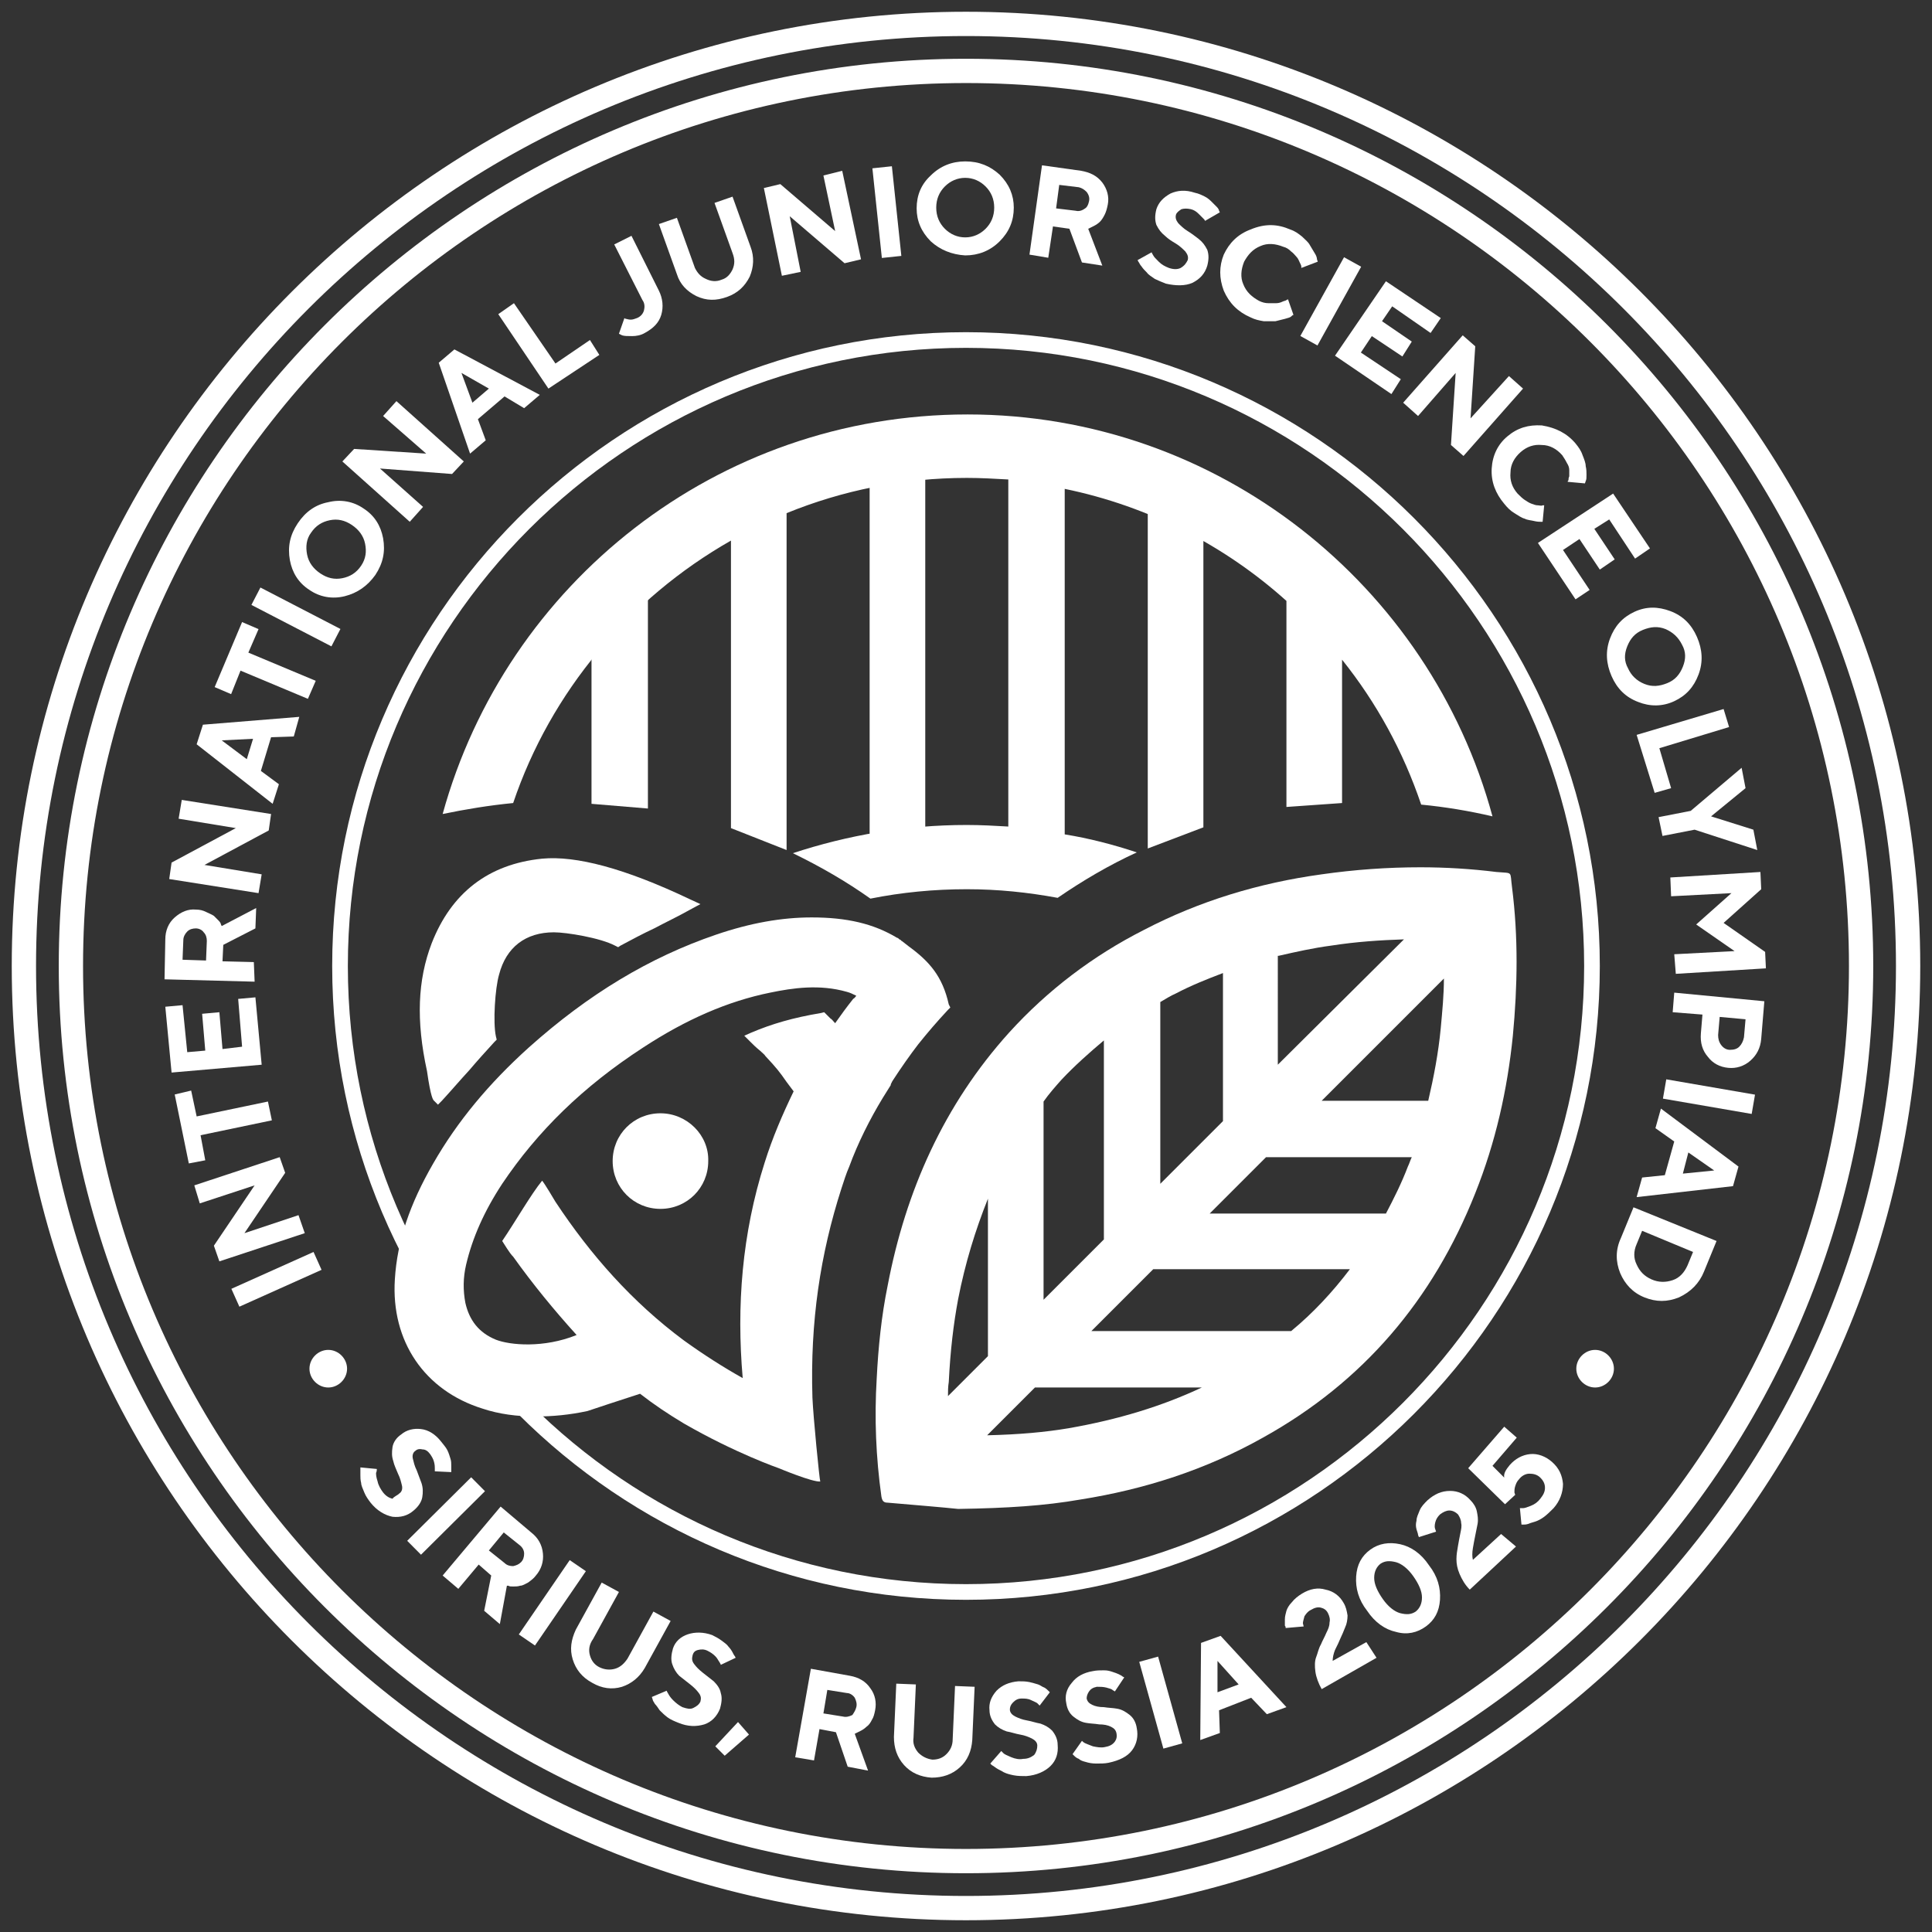
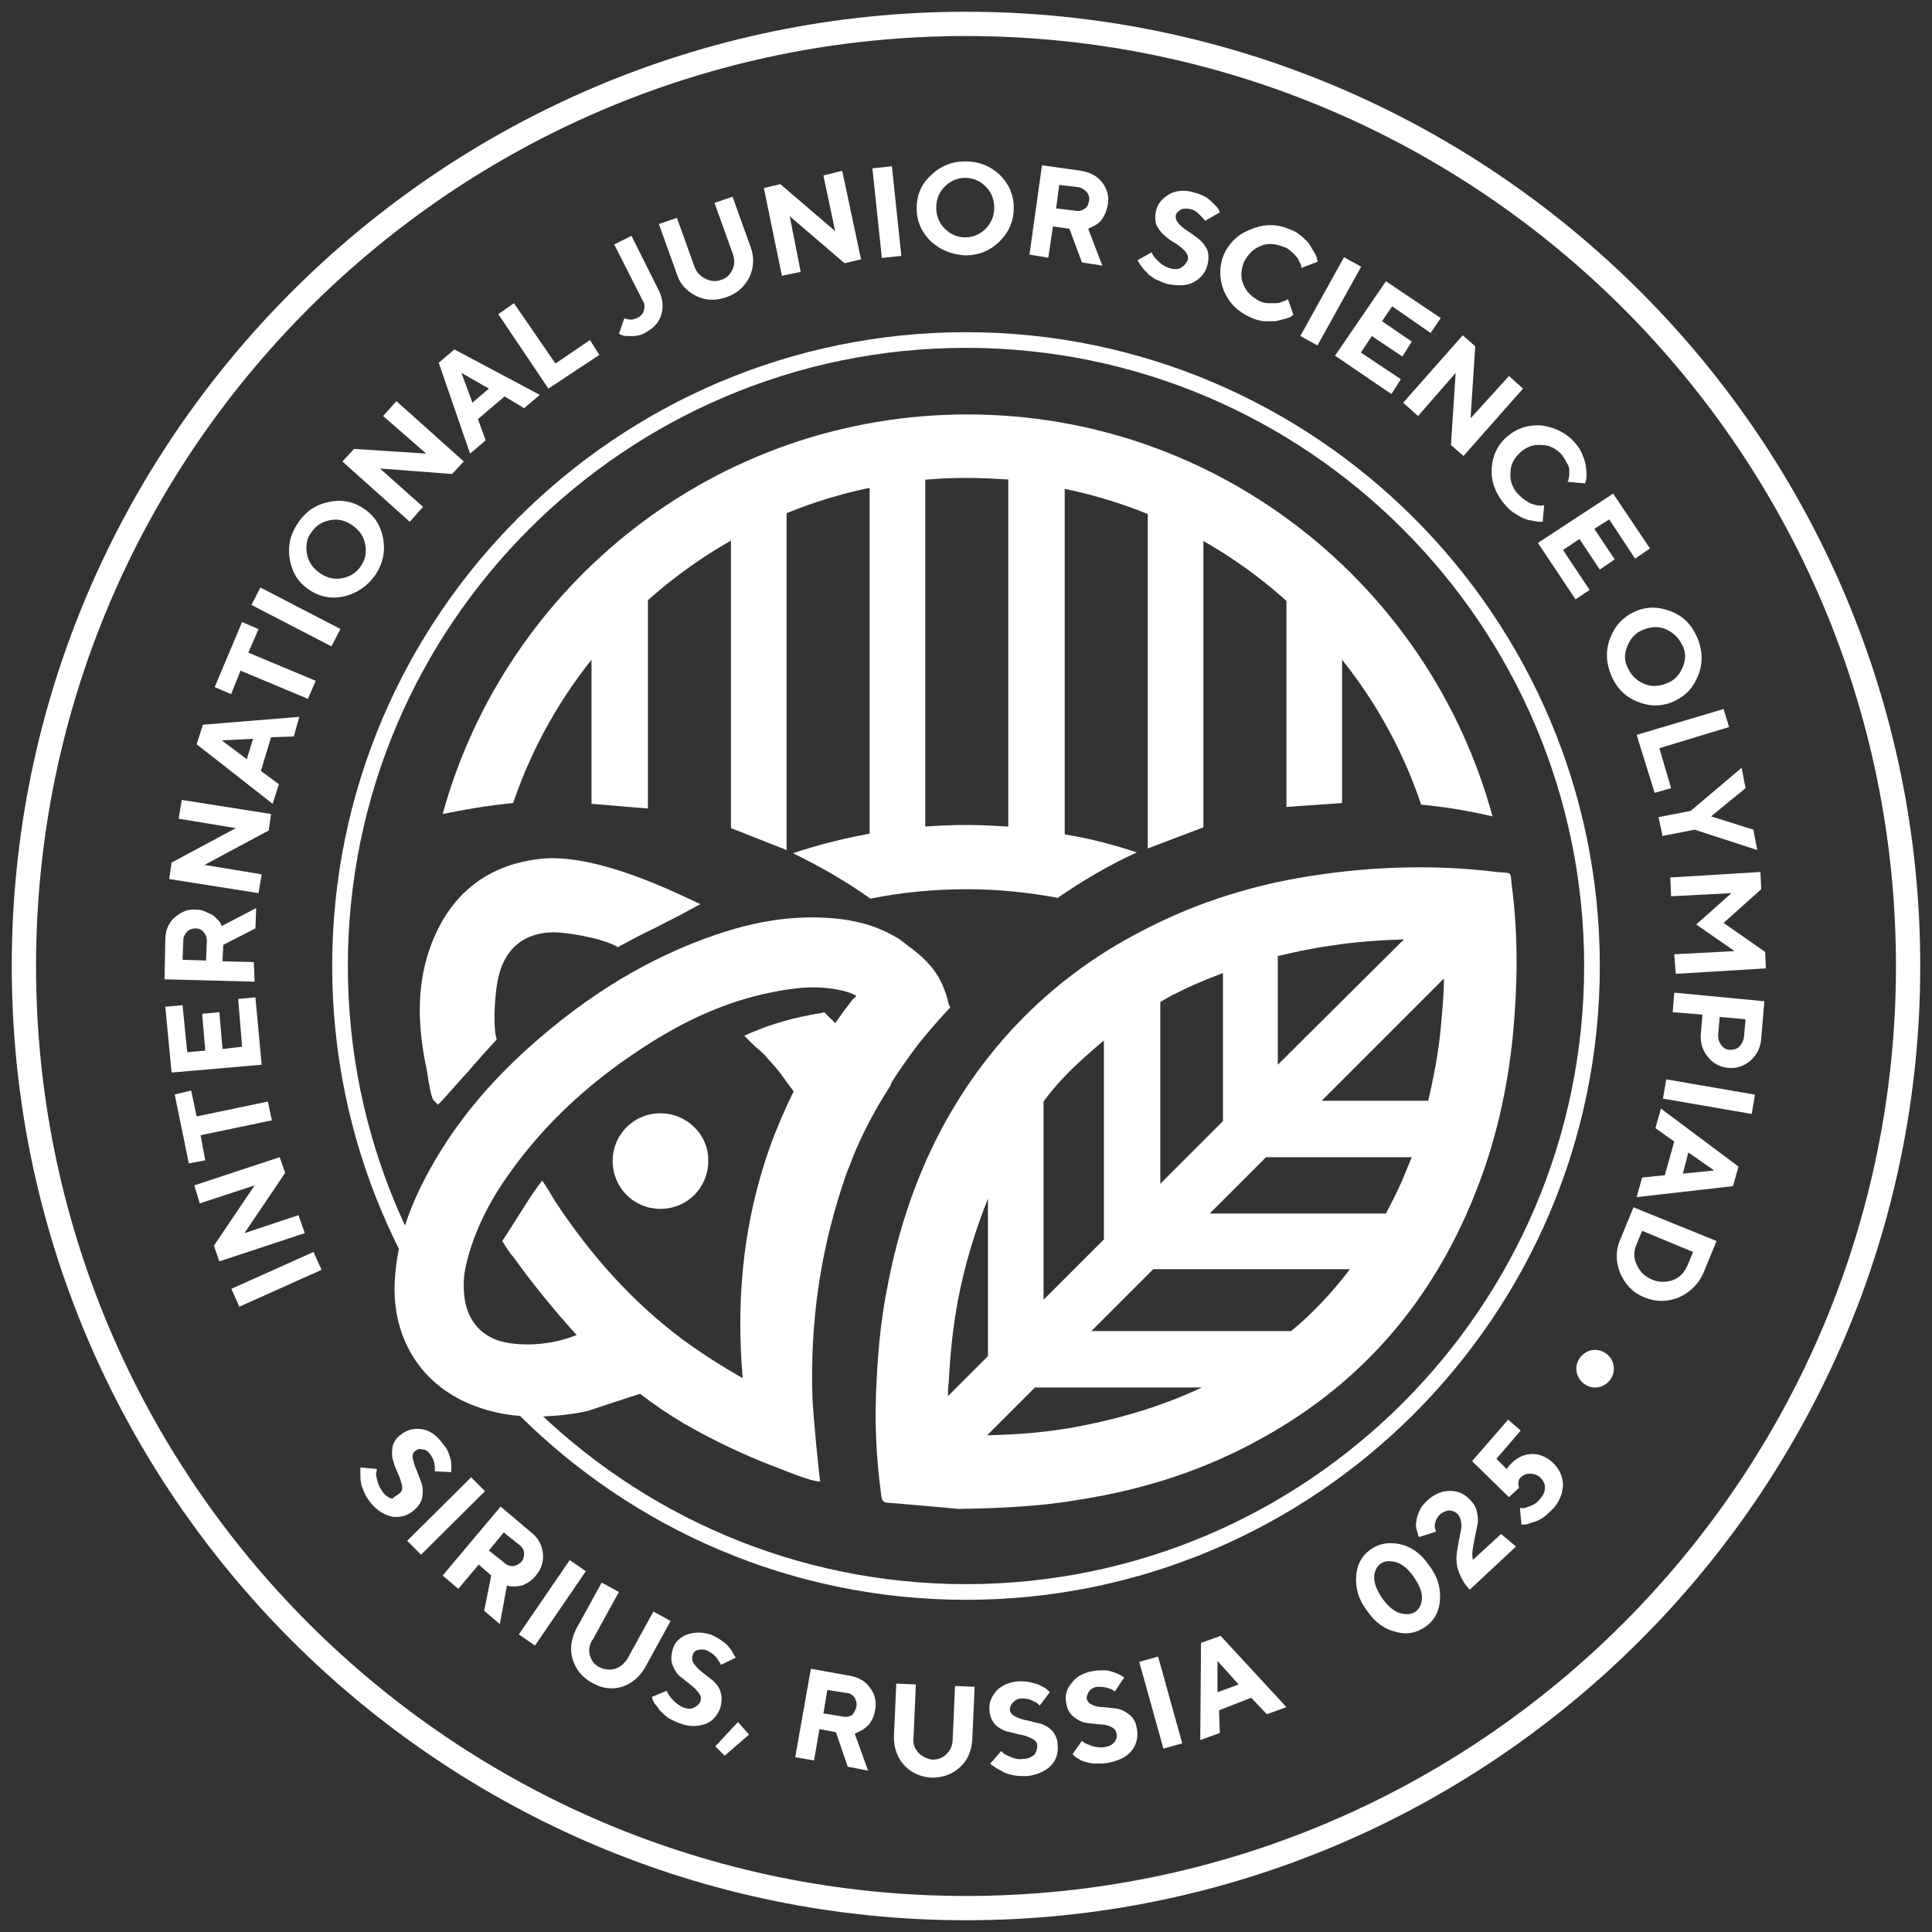
<svg xmlns="http://www.w3.org/2000/svg" version="1.1" id="Слой_1" x="0px" y="0px" viewBox="0 0 246.6 246.6" style="enable-background:new 0 0 246.6 246.6;" xml:space="preserve">
  <rect x="0" y="0" width="246.6" height="246.6" fill="#333333" stroke="none" />
  <style type="text/css"> .st0{fill:#C2C1BF;} .st1{fill:#618DC9;} .st2{clip-path:url(#SVGID_2_);fill:#1D3E84;} .st3{clip-path:url(#SVGID_2_);fill:#E42618;} .st4{clip-path:url(#SVGID_2_);fill:#DDDDDB;} .st5{clip-path:url(#SVGID_2_);} .st6{clip-path:url(#SVGID_2_);fill:#618DC9;} .st7{clip-path:url(#SVGID_2_);fill:#153C88;} .st8{clip-path:url(#SVGID_2_);fill:#E42313;} .st9{clip-path:url(#SVGID_2_);fill:#FFFFFF;} .st10{clip-path:url(#SVGID_2_);fill:none;stroke:#C2C1BF;stroke-miterlimit:10;} .st11{fill:#1D3E84;} .st12{fill:#E42618;} .st13{fill:#DDDDDB;} .st14{fill:#FFFFFF;} .st15{fill:#153C88;} .st16{fill:#E42313;} .st17{fill:none;stroke:#C2C1BF;stroke-miterlimit:10;} .st18{fill:none;} </style>
  <g>
    <rect x="111" y="59.7" class="st14" width="7.1" height="50.8" />
    <polygon class="st14" points="153.6,105.6 146.5,108.3 146.5,63.7 153.6,63.7 " />
    <polygon class="st14" points="82.7,103.2 75.5,102.6 75.5,75.7 82.7,75.7 " />
    <path class="st14" d="M193,113.3c-0.3-2.2,0.2-1.8-2-2c-3.2-0.4-6.5-0.6-9.7-0.6c-4.2,0-8.4,0.3-12.6,0.9c-8,1.1-15.6,3.4-22.7,7.1 c-6.5,3.3-12.3,7.7-17.2,13.1c-8.3,9.2-13.2,20.2-15.5,32.3c-0.8,3.9-1.2,7.9-1.4,11.9c-0.3,5-0.1,10,0.6,15 c0.1,0.6,0.3,0.8,0.8,0.8c3.5,0.3,7.1,0.6,9,0.8c6.3-0.1,11-0.4,15.6-1.2c8.2-1.3,16-3.8,23.3-7.9c12.8-7.1,21.7-17.6,27.1-31.2 c2.6-6.5,4.1-13.2,4.8-20.1C193.7,125.9,193.8,119.6,193,113.3 M163.2,122c2.2-0.5,4.4-1,6.7-1.3c3.2-0.5,6.3-0.7,9.3-0.8l-16.1,16 V122z M148.1,127.9c0.7-0.4,1.3-0.8,2-1.1c1.9-1,3.9-1.8,6-2.6v18.9l-8,8V127.9z M140.9,132.8v25.4l-7.7,7.7v-25.3 c0.7-1,1.5-1.9,2.3-2.8C137.2,136,139,134.4,140.9,132.8 M121,178.2c0-0.6,0-1.2,0.1-1.8c0.2-4,0.6-7.4,1.2-10.6 c0.9-4.6,2.2-8.8,3.8-12.8v20.1L121,178.2z M136.4,182.3c-3,0.5-6.2,0.8-10.4,0.9l6.1-6.1h21.3 C148.3,179.5,142.7,181.2,136.4,182.3 M164.8,169.9h-25.5l7.9-7.9h25.1C170.1,164.9,167.6,167.6,164.8,169.9 M179.7,148.9 c-0.8,2.1-1.8,4.1-2.8,6h-22.5l7.2-7.2h18.6C180,148.1,179.9,148.5,179.7,148.9 M183.9,131.2c-0.3,3.2-0.9,6.3-1.6,9.3h-13.6 l15.6-15.6C184.3,127,184.1,129,183.9,131.2" />
    <path class="st14" d="M190.5,104.2c-8-29.5-35-51.3-67-51.3c-32,0-58.9,21.6-67,51c2.9-0.6,5.9-1.1,9-1.4 C70.3,88.3,80.3,76.4,93.3,69v36.7l7.1,2.8v-43c7.1-2.9,14.9-4.5,23-4.5c1.8,0,3.5,0.1,5.3,0.2v44.3c-1.7-0.1-3.5-0.2-5.3-0.2 c-7.8,0-15.2,1.3-22.2,3.6c3.5,1.7,6.8,3.6,9.9,5.8c4-0.8,8.1-1.2,12.3-1.2c4,0,7.8,0.4,11.6,1.1c3.2-2.2,6.6-4.2,10.1-5.8 c-3-1-6.1-1.8-9.2-2.3V62.4c10.7,2.2,20.4,7.2,28.3,14.3V103l7.1-0.5V84.2c4.4,5.5,7.8,11.7,10.1,18.5 C184.5,103,187.5,103.5,190.5,104.2" />
    <path class="st14" d="M121.1,128.2c-0.8-3.6-2.5-5.5-5.1-7.4l0,0l-0.9-0.7c0,0-0.1,0-0.1-0.1l-0.2-0.1l0,0 c-0.1-0.1-0.2-0.2-0.3-0.2c-3-1.8-6.4-2.6-10.9-2.6c-3.8,0-7.8,0.7-12.2,2.2c-8.5,2.9-16.3,7.6-23.9,14.4 c-5.1,4.6-9.1,9.4-12.2,14.8c-3,5.2-4.6,9.9-4.9,14.8c-0.5,7.9,3.8,14.2,11.2,16.5c2.1,0.7,4.4,1,6.8,1c2.1,0,4.3-0.2,6.6-0.7 c0.3-0.1,4.8-1.6,6.7-2.2c1.8,1.4,3.6,2.6,5.6,3.8c6.6,3.8,12.1,5.7,12.1,5.7c0,0,4.3,1.8,5.3,1.7c-0.1-0.2-0.9-8.3-1-10.7 c-0.3-9.7,1-18.3,3.7-26.7c0.3-0.9,0.6-1.9,1-2.8c1.1-3,2.6-6,4.3-8.8c0.3-0.5,0.7-1.1,1-1.6c0,0,0,0,0-0.1l0.2-0.4 c1.1-1.7,2.3-3.4,3.3-4.7c1.2-1.5,2.4-2.9,3.8-4.4l0.3-0.3L121.1,128.2z M87.3,171.1c-6.6-4.9-11.9-10.9-16.4-17.7 c-0.3-0.5-1.3-2.2-1.7-2.7c-1.4,1.7-3.4,5.2-5.1,7.7c1,1.6,1.2,1.8,1.4,2c2.5,3.5,5.2,6.8,8.1,10c-4.2,1.7-8.5,1.3-10.3,0.6 c-2.2-0.9-3.4-2.5-3.9-4.7c-0.3-1.6-0.3-3.2,0.1-4.9c0.8-3.4,2.3-6.8,4.6-10.3c4.5-6.7,10.3-12.4,18-17.4c5.5-3.6,10.8-5.9,16.2-7 c2.9-0.6,6.3-1.1,9.8-0.1c0.4,0.1,0.8,0.3,1.2,0.5c-0.1,0.1-0.2,0.3-0.4,0.4c-0.8,1-1.6,2.1-2.3,3.1c-0.3-0.3-0.4-0.5-0.6-0.6 c-0.1-0.1-0.2-0.2-0.5-0.5l-0.3-0.3l-0.4,0.1c-3.6,0.6-6.3,1.4-8.9,2.5l-0.9,0.4l0.7,0.7c0.4,0.4,0.8,0.8,1.3,1.2 c0.3,0.3,0.6,0.5,0.7,0.7c1.4,1.5,1.8,2,2.7,3.3l0.9,1.2c-1.4,2.9-2.7,5.9-3.7,9.1c-2.9,9.1-3.6,18.3-2.8,27.5 C92.3,174.5,89.8,172.9,87.3,171.1" />
    <path class="st14" d="M55.4,140.5l0.5,0.5l0.5-0.5c1.2-1.3,2.3-2.6,3.5-3.9c1.1-1.3,2.2-2.5,3.2-3.6l0.3-0.3l-0.1-0.4 c-0.4-1.8-0.1-6.2,0.4-7.9c0.9-3.5,3.4-5.4,7-5.4c1.6,0,5.9,0.7,7.8,1.7l0.4,0.2l0.3-0.2c1.5-0.8,2.8-1.5,4.3-2.2 c1.5-0.8,3-1.5,4.6-2.4l1.3-0.7l-1.3-0.6c-8.4-4-14.6-5.6-18.9-5.2c-6.9,0.7-11.6,4.4-14.1,10.8c-1.8,4.7-2,9.9-0.6,16.3 C55,140.2,55.3,140.4,55.4,140.5" />
    <path class="st14" d="M84.3,142.1c-3.4,0-6.1,2.7-6.1,6.1c0,3.4,2.7,6.1,6.1,6.1c3.4,0,6.1-2.7,6.1-6.1 C90.5,144.9,87.7,142.1,84.3,142.1" />
    <path class="st14" d="M123.3,204.2c-44.6,0-80.9-36.3-80.9-80.9s36.3-80.9,80.9-80.9s80.9,36.3,80.9,80.9S167.9,204.2,123.3,204.2 M123.3,44.4c-43.5,0-78.9,35.4-78.9,78.9s35.4,78.9,78.9,78.9c43.5,0,78.9-35.4,78.9-78.9S166.8,44.4,123.3,44.4" />
-     <path class="st14" d="M123.3,239.1c-63.8,0-115.8-51.9-115.8-115.8C7.5,59.5,59.5,7.5,123.3,7.5c63.8,0,115.8,51.9,115.8,115.8 C239.1,187.1,187.1,239.1,123.3,239.1 M123.3,10.6c-62.2,0-112.7,50.6-112.7,112.7c0,62.2,50.6,112.7,112.7,112.7 c62.2,0,112.7-50.6,112.7-112.7C236,61.1,185.5,10.6,123.3,10.6" />
    <path class="st14" d="M123.3,245.1c-67.1,0-121.8-54.6-121.8-121.8C1.5,56.2,56.2,1.5,123.3,1.5c67.1,0,121.8,54.6,121.8,121.8 C245.1,190.4,190.4,245.1,123.3,245.1 M123.3,4.6C57.8,4.6,4.6,57.8,4.6,123.3C4.6,188.8,57.8,242,123.3,242 c65.5,0,118.7-53.3,118.7-118.7C242,57.8,188.8,4.6,123.3,4.6" />
    <rect x="29.6" y="162.1" transform="matrix(0.912 -0.409 0.409 0.912 -63.762 28.776)" class="st14" width="11.5" height="2.5" />
    <polygon class="st14" points="25.5,153.6 24.8,151.3 35.7,147.7 36.4,149.7 31.2,157.4 38.1,155.1 38.9,157.4 28,161 27.3,159 32.5,151.3 " />
    <polygon class="st14" points="24.1,148.5 22.3,139.7 24.4,139.2 25.1,142.5 34.2,140.6 34.7,143 25.6,144.9 26.2,148.1 " />
    <polygon class="st14" points="30.9,133.6 30.4,127.5 32.6,127.3 33.4,135.9 21.9,136.9 21.1,128.5 23.3,128.3 23.9,134.3 26.2,134.1 25.8,129.4 28,129.2 28.4,133.9 " />
    <path class="st14" d="M32.5,125.3L21,125l0.1-5.1c0-1.1,0.4-2.1,1.2-2.8c0.8-0.7,1.7-1.1,2.7-1c0.5,0,0.9,0.1,1.3,0.3 c0.4,0.2,0.7,0.3,1,0.5c0.2,0.2,0.4,0.4,0.6,0.6c0.2,0.2,0.3,0.4,0.3,0.5l0.1,0.2l4.4-2.3l-0.1,2.6l-4.1,2.1l-0.1,2.1l4,0.1 L32.5,125.3z M25,118.5c-0.4,0-0.8,0.1-1.1,0.4c-0.3,0.3-0.5,0.7-0.5,1.1l-0.1,2.5l3,0.1l0.1-2.5c0-0.4-0.1-0.8-0.4-1.1 C25.8,118.7,25.4,118.5,25,118.5" />
    <polygon class="st14" points="22.8,104.5 23.2,102.1 34.6,103.9 34.3,106 26.1,110.4 33.4,111.6 33,114 21.6,112.2 21.9,110.1 30.1,105.7 " />
    <path class="st14" d="M34.6,94.1l-1.3,4.3l2.3,1.7l-0.8,2.5L25.1,95l0.8-2.5l12.3-1L37.5,94L34.6,94.1z M32.3,94.3l-4,0.2l3.2,2.4 L32.3,94.3z" />
    <polygon class="st14" points="27.4,87.7 30.9,79.4 33,80.3 31.7,83.3 40.3,86.9 39.3,89.2 30.7,85.6 29.5,88.6 " />
    <rect x="32" y="77.5" transform="matrix(0.888 0.46 -0.46 0.888 40.474 -8.549)" class="st14" width="11.5" height="2.5" />
    <path class="st14" d="M44,76.1c-1.6,0.4-3.2,0.1-4.5-0.8c-1.4-0.9-2.2-2.2-2.5-3.8c-0.3-1.7,0-3.2,1-4.7c1-1.5,2.3-2.4,3.9-2.7 c1.6-0.4,3.2-0.1,4.5,0.8c1.4,0.9,2.2,2.2,2.5,3.8c0.3,1.7,0,3.2-1,4.7C46.9,74.8,45.6,75.7,44,76.1 M39.2,70.8 c0.2,1,0.8,1.8,1.7,2.4c0.9,0.6,1.8,0.8,2.8,0.6c1-0.2,1.8-0.7,2.4-1.6c0.6-0.9,0.7-1.8,0.5-2.8c-0.2-1-0.8-1.8-1.7-2.4 c-0.9-0.6-1.8-0.8-2.8-0.6c-1,0.2-1.8,0.7-2.4,1.6C39.1,68.8,39,69.8,39.2,70.8" />
    <polygon class="st14" points="48.9,53.1 50.6,51.2 59.2,58.9 57.7,60.5 48.5,59.8 54,64.7 52.3,66.6 43.7,58.9 45.2,57.3 54.4,57.9 " />
    <path class="st14" d="M64.4,50.6L61,53.5l1,2.7l-2,1.7L56,46.3l2-1.7l10.9,5.8l-2,1.7L64.4,50.6z M62.4,49.6l-3.5-2l1.4,3.8 L62.4,49.6z" />
    <polygon class="st14" points="76.5,45.3 70,49.6 63.6,40.1 65.6,38.7 70.9,46.4 75.3,43.4 " />
    <path class="st14" d="M78.4,31.2l2.2-1.1l3.5,7c0.5,1,0.6,2.1,0.3,3.1c-0.3,1-1,1.7-2.1,2.3c-0.5,0.3-1.1,0.4-1.6,0.4 c-0.6,0-1,0-1.3-0.1l-0.4-0.2l0.7-2c0,0,0.1,0.1,0.2,0.1c0.1,0,0.3,0.1,0.6,0.1c0.3,0,0.5-0.1,0.8-0.2c0.5-0.2,0.8-0.6,0.9-1 c0.1-0.4,0.1-0.9-0.2-1.3L78.4,31.2z" />
    <path class="st14" d="M90.1,35.6c0.6,0.3,1.3,0.4,2,0.1c0.7-0.2,1.1-0.7,1.4-1.3c0.3-0.7,0.3-1.3,0-2.1l-2.3-6.4l2.3-0.8l2.3,6.4 c0.5,1.3,0.4,2.6-0.1,3.8c-0.6,1.2-1.5,2.1-2.9,2.6c-1.4,0.5-2.6,0.5-3.9-0.1c-1.2-0.6-2.1-1.5-2.5-2.8l-2.3-6.4l2.3-0.8l2.3,6.4 C89,34.8,89.4,35.3,90.1,35.6" />
    <polygon class="st14" points="105.1,22.4 107.5,21.8 109.9,33.1 107.8,33.6 100.8,27.6 102.2,34.7 99.8,35.2 97.5,24 99.6,23.5 106.6,29.5 " />
    <rect x="107.4" y="25.8" transform="matrix(0.105 0.995 -0.995 0.105 128.234 -88.351)" class="st14" width="11.5" height="2.5" />
    <path class="st14" d="M118.8,30.8c-1.2-1.2-1.8-2.6-1.8-4.2c0-1.7,0.6-3.1,1.8-4.2c1.2-1.2,2.7-1.8,4.4-1.8c1.8,0,3.2,0.6,4.4,1.7 c1.2,1.2,1.8,2.6,1.8,4.2c0,1.7-0.6,3.1-1.8,4.3c-1.2,1.2-2.7,1.8-4.4,1.8C121.5,32.5,120,31.9,118.8,30.8 M120.6,23.8 c-0.7,0.7-1.1,1.6-1.1,2.7c0,1.1,0.4,2,1.1,2.7c0.7,0.7,1.6,1.1,2.6,1.1c1,0,1.9-0.4,2.6-1.1c0.7-0.7,1.1-1.6,1.1-2.7 c0-1.1-0.4-2-1.1-2.7c-0.7-0.7-1.6-1.1-2.6-1.1C122.2,22.7,121.3,23.1,120.6,23.8" />
    <path class="st14" d="M131.4,32.5l1.6-11.4l5,0.7c1.1,0.2,2,0.6,2.7,1.5c0.6,0.8,0.9,1.8,0.7,2.8c-0.1,0.5-0.2,0.9-0.4,1.3 c-0.2,0.4-0.4,0.7-0.6,0.9c-0.2,0.2-0.5,0.4-0.7,0.5c-0.2,0.1-0.4,0.2-0.6,0.3l-0.2,0.1l1.8,4.7l-2.6-0.4l-1.6-4.3l-2.1-0.3l-0.6,4 L131.4,32.5z M139,25.7c0.1-0.4,0-0.8-0.3-1.2c-0.3-0.3-0.6-0.5-1-0.6l-2.5-0.3l-0.4,3l2.5,0.3c0.4,0.1,0.8,0,1.2-0.3 C138.7,26.5,138.9,26.2,139,25.7" />
    <path class="st14" d="M151.6,33.2c0.1-0.4,0-0.7-0.3-1.1c-0.3-0.3-0.7-0.7-1.2-1c-0.5-0.3-1-0.6-1.4-1c-0.5-0.4-0.8-0.8-1.1-1.4 c-0.2-0.6-0.2-1.2,0-2c0.3-0.9,0.9-1.5,1.8-2c0.9-0.4,1.9-0.5,3.1-0.1c0.5,0.1,0.9,0.3,1.3,0.5c0.4,0.2,0.7,0.5,0.9,0.7 c0.2,0.2,0.4,0.4,0.6,0.6c0.2,0.2,0.3,0.4,0.3,0.5l0.1,0.2l-1.9,1.1c0-0.1-0.1-0.2-0.2-0.3c-0.1-0.1-0.3-0.3-0.6-0.6 c-0.3-0.3-0.6-0.5-1-0.6c-0.5-0.1-0.8-0.1-1.2,0c-0.3,0.2-0.6,0.4-0.7,0.7c-0.1,0.4,0,0.7,0.3,1.1c0.3,0.3,0.7,0.7,1.2,1 c0.5,0.3,1,0.7,1.4,1c0.5,0.4,0.8,0.8,1.1,1.4c0.2,0.6,0.2,1.2,0,2c-0.3,1-0.9,1.7-1.9,2.2c-0.9,0.4-2.1,0.4-3.4,0.1 c-0.5-0.2-1-0.4-1.4-0.6c-0.4-0.3-0.8-0.5-1-0.8c-0.3-0.3-0.5-0.5-0.7-0.8c-0.2-0.2-0.3-0.5-0.4-0.6l-0.1-0.2l1.8-1 c0,0.1,0.1,0.2,0.2,0.4c0.1,0.2,0.3,0.4,0.7,0.8c0.4,0.4,0.8,0.6,1.3,0.8c0.6,0.2,1.1,0.2,1.5,0C151.2,33.9,151.4,33.6,151.6,33.2" />
    <path class="st14" d="M164.7,29.3c0.6,0.2,1,0.5,1.5,0.9c0.4,0.4,0.8,0.7,1,1.1c0.2,0.3,0.4,0.7,0.6,1c0.2,0.3,0.3,0.6,0.3,0.8 l0.1,0.3l-2.1,0.8c0-0.1,0-0.1,0-0.2c0-0.1-0.1-0.3-0.2-0.5c-0.1-0.2-0.2-0.5-0.4-0.7c-0.2-0.2-0.4-0.5-0.7-0.7 c-0.3-0.3-0.6-0.5-1-0.6c-1-0.4-2-0.5-2.9-0.1c-1,0.4-1.6,1.1-2.1,2c-0.4,1-0.5,2-0.1,2.9c0.4,1,1.1,1.6,2,2.1 c0.4,0.2,0.8,0.3,1.2,0.3c0.4,0,0.7,0,1,0c0.3,0,0.6-0.1,0.8-0.2c0.2-0.1,0.4-0.1,0.5-0.2l0.2-0.1l0.7,2c-0.1,0-0.2,0.1-0.3,0.2 c-0.1,0.1-0.4,0.2-0.8,0.3c-0.4,0.1-0.8,0.2-1.2,0.3c-0.4,0-0.9,0-1.5,0c-0.6-0.1-1.1-0.2-1.7-0.5c-1.6-0.7-2.7-1.8-3.4-3.4 c-0.6-1.6-0.6-3.1,0-4.6c0.7-1.5,1.8-2.6,3.4-3.2C161.5,28.5,163.1,28.6,164.7,29.3" />
    <rect x="164" y="37.2" transform="matrix(-0.485 0.874 -0.874 -0.485 285.79 -91.248)" class="st14" width="11.5" height="2.5" />
    <polygon class="st14" points="173.7,45 178.8,48.4 177.6,50.3 170.4,45.4 176.9,35.9 183.9,40.6 182.6,42.5 177.7,39.1 176.4,41 180.2,43.6 179,45.5 175.1,42.9 " />
    <polygon class="st14" points="192.6,48 194.4,49.6 186.8,58.2 185.2,56.8 185.8,47.6 181,53.1 179.1,51.4 186.7,42.8 188.3,44.2 187.7,53.4 " />
    <path class="st14" d="M201.1,56.6c0.4,0.5,0.7,0.9,0.9,1.5c0.2,0.5,0.4,1,0.4,1.4c0.1,0.4,0.1,0.8,0.1,1.1c0,0.4,0,0.6-0.1,0.8 l-0.1,0.3l-2.2-0.2c0-0.1,0-0.1,0.1-0.2c0-0.1,0-0.3,0.1-0.5c0-0.3,0-0.5,0-0.8c0-0.3-0.1-0.6-0.3-0.9c-0.2-0.4-0.4-0.7-0.6-1 c-0.7-0.8-1.6-1.3-2.6-1.3c-1-0.1-1.9,0.2-2.7,0.9c-0.8,0.7-1.3,1.6-1.3,2.6c-0.1,1,0.2,1.9,0.9,2.7c0.3,0.3,0.6,0.6,0.9,0.8 c0.3,0.2,0.6,0.4,0.9,0.5c0.3,0.1,0.5,0.2,0.8,0.2c0.2,0,0.4,0.1,0.6,0l0.2,0l-0.2,2.1c-0.1,0-0.2,0-0.3,0c-0.1,0-0.4,0-0.8-0.1 c-0.4-0.1-0.8-0.1-1.2-0.3c-0.4-0.1-0.8-0.4-1.3-0.7c-0.5-0.3-0.9-0.7-1.3-1.2c-1.1-1.3-1.7-2.8-1.6-4.5c0.1-1.7,0.8-3.1,2-4.1 c1.3-1.1,2.7-1.5,4.4-1.4C198.6,54.6,200,55.3,201.1,56.6" />
    <polygon class="st14" points="199.5,70.2 202.9,75.3 201.1,76.5 196.3,69.3 205.9,63 210.6,70 208.7,71.3 205.4,66.3 203.5,67.5 206.1,71.4 204.2,72.7 201.6,68.8 " />
    <path class="st14" d="M205.5,81.5c0.6-1.6,1.6-2.7,3.1-3.4c1.5-0.7,3-0.7,4.6-0.1c1.6,0.6,2.7,1.7,3.4,3.3c0.7,1.6,0.8,3.2,0.2,4.8 c-0.6,1.6-1.6,2.7-3.1,3.4c-1.5,0.7-3.1,0.7-4.6,0.1c-1.6-0.6-2.7-1.7-3.4-3.3C205,84.7,204.9,83.1,205.5,81.5 M212.6,80.3 c-1-0.4-1.9-0.3-2.9,0.1c-1,0.4-1.6,1.1-2,2.1c-0.4,1-0.4,1.9,0.1,2.8c0.4,0.9,1.1,1.6,2.1,2c1,0.4,1.9,0.3,2.9-0.1 c1-0.4,1.6-1.1,2-2.1c0.4-1,0.4-1.9-0.1-2.8C214.2,81.3,213.5,80.7,212.6,80.3" />
    <polygon class="st14" points="211.2,101.2 208.9,93.8 220,90.5 220.7,92.8 211.8,95.5 213.3,100.6 " />
    <polygon class="st14" points="222.8,100.6 218.4,104.2 223.8,105.9 224.3,108.5 216.3,105.9 212.2,106.7 211.7,104.3 215.8,103.5 222.3,98 " />
    <polygon class="st14" points="220,117.8 225.3,121.5 225.4,123.6 213.9,124.3 213.7,121.8 221.4,121.4 216.5,118 221,114 213.3,114.4 213.2,112 224.7,111.3 224.8,113.5 " />
    <path class="st14" d="M225.2,127.8l-0.4,4.8c-0.1,1.2-0.6,2.1-1.4,2.8c-0.8,0.7-1.8,1-2.8,0.9c-1.1-0.1-2-0.6-2.6-1.4 c-0.7-0.8-1-1.8-0.9-3l0.2-2.4l-3.8-0.3l0.2-2.5L225.2,127.8z M222.6,132.4l0.2-2.3l-3.3-0.3l-0.2,2.3c0,0.5,0.1,0.9,0.4,1.3 c0.3,0.4,0.7,0.6,1.1,0.6c0.5,0,0.9-0.1,1.2-0.4C222.3,133.3,222.5,132.9,222.6,132.4" />
    <rect x="212.2" y="138.7" transform="matrix(-0.985 -0.17 0.17 -0.985 409.022 314.877)" class="st14" width="11.5" height="2.5" />
    <path class="st14" d="M212.5,150l1.2-4.3l-2.4-1.7l0.7-2.5l9.9,7.4l-0.7,2.5l-12.3,1.4l0.7-2.5L212.5,150z M214.8,149.8l4-0.4 l-3.3-2.3L214.8,149.8z" />
    <path class="st14" d="M219.1,158.4l-1.6,3.9c-0.6,1.5-1.7,2.6-3.2,3.3c-1.5,0.6-2.9,0.6-4.4,0c-1.5-0.6-2.5-1.7-3.1-3.1 c-0.6-1.5-0.6-3,0.1-4.5l1.6-3.9L219.1,158.4z M215.4,161.5l0.7-1.7l-6.5-2.7l-0.7,1.7c-0.4,0.9-0.4,1.8,0,2.6 c0.4,0.9,1,1.5,1.9,1.9c0.9,0.4,1.8,0.4,2.7,0.1C214.4,163.1,215,162.4,215.4,161.5" />
    <path class="st14" d="M51,190.6c0.3-0.2,0.4-0.6,0.3-1c-0.1-0.4-0.2-0.9-0.5-1.5c-0.2-0.5-0.5-1.1-0.6-1.6 c-0.2-0.6-0.2-1.1-0.1-1.8c0.1-0.6,0.5-1.2,1.1-1.6c0.7-0.6,1.6-0.8,2.5-0.7c1,0.1,1.9,0.7,2.6,1.6c0.3,0.4,0.6,0.7,0.8,1.1 c0.2,0.4,0.3,0.8,0.4,1.1c0.1,0.3,0.1,0.6,0.1,0.9c0,0.3,0,0.5,0,0.6l0,0.2l-2.1-0.1c0-0.1,0-0.2,0-0.4c0-0.2,0-0.4-0.1-0.8 c-0.1-0.4-0.3-0.7-0.5-1c-0.3-0.4-0.6-0.6-1-0.6c-0.4-0.1-0.7,0-0.9,0.2c-0.3,0.2-0.4,0.6-0.3,1c0.1,0.4,0.2,0.9,0.5,1.5 c0.2,0.5,0.4,1.1,0.6,1.6c0.2,0.6,0.2,1.2,0.1,1.8c-0.1,0.6-0.5,1.2-1.1,1.7c-0.8,0.7-1.7,0.9-2.7,0.8c-1-0.2-2-0.8-2.8-1.8 c-0.3-0.4-0.6-0.8-0.8-1.3c-0.2-0.5-0.4-0.9-0.4-1.2c-0.1-0.4-0.1-0.7-0.1-1c0-0.3,0-0.5,0-0.7l0-0.3l2.1,0.2c0,0.1,0,0.3-0.1,0.5 c0,0.2,0,0.5,0.2,1.1c0.1,0.5,0.4,1,0.7,1.4c0.4,0.5,0.8,0.7,1.2,0.8C50.3,191,50.7,190.9,51,190.6" />
    <rect x="51.4" y="192.4" transform="matrix(-0.71 0.705 -0.705 -0.71 234.038 290.702)" class="st14" width="11.5" height="2.5" />
    <path class="st14" d="M56.5,201.1l7.4-8.8l3.9,3.3c0.9,0.7,1.4,1.6,1.5,2.7c0.1,1-0.2,2-0.9,2.8c-0.3,0.4-0.6,0.6-1,0.9 c-0.4,0.2-0.7,0.4-1,0.4c-0.3,0.1-0.6,0.1-0.9,0.1c-0.3,0-0.5,0-0.6-0.1l-0.2,0l-0.9,4.9l-2-1.7l0.9-4.5l-1.6-1.4l-2.6,3.1 L56.5,201.1z M66.5,199.4c0.3-0.3,0.4-0.7,0.4-1.1c0-0.4-0.2-0.8-0.6-1.1l-2-1.6l-1.9,2.3l2,1.6c0.3,0.3,0.7,0.4,1.1,0.4 C65.9,199.8,66.2,199.7,66.5,199.4" />
    <rect x="64.7" y="203.4" transform="matrix(-0.565 0.825 -0.825 -0.565 279.141 262.089)" class="st14" width="11.5" height="2.5" />
    <path class="st14" d="M75.3,211.3c0.2,0.7,0.6,1.2,1.2,1.5c0.6,0.3,1.3,0.4,2,0.2c0.7-0.2,1.2-0.7,1.6-1.3l3.3-6l2.2,1.2l-3.3,6 c-0.7,1.2-1.7,2-2.9,2.4c-1.3,0.4-2.6,0.2-3.8-0.5c-1.3-0.7-2.1-1.7-2.5-3c-0.4-1.3-0.2-2.5,0.4-3.8l3.3-6l2.2,1.2l-3.3,6 C75.2,209.9,75.1,210.6,75.3,211.3" />
    <path class="st14" d="M89.4,217.2c0.1-0.4,0.1-0.7-0.2-1.1c-0.3-0.4-0.6-0.7-1.1-1.1c-0.5-0.4-0.9-0.7-1.4-1.1 c-0.4-0.4-0.7-0.9-0.9-1.5c-0.2-0.6-0.1-1.3,0.1-2c0.3-0.9,1-1.5,1.9-1.8c0.9-0.3,2-0.3,3.1,0.1c0.4,0.2,0.8,0.4,1.2,0.7 c0.4,0.3,0.7,0.5,0.9,0.8c0.2,0.2,0.4,0.5,0.5,0.7c0.1,0.2,0.2,0.4,0.3,0.5l0.1,0.2l-1.9,0.9c0-0.1-0.1-0.2-0.2-0.4 c-0.1-0.1-0.2-0.4-0.5-0.7c-0.3-0.3-0.6-0.5-1-0.7c-0.4-0.2-0.8-0.2-1.2-0.1c-0.4,0.1-0.6,0.3-0.7,0.7c-0.1,0.4-0.1,0.7,0.2,1.1 c0.3,0.4,0.6,0.7,1.1,1.1c0.5,0.4,0.9,0.7,1.4,1.1c0.4,0.4,0.8,0.9,0.9,1.5c0.2,0.6,0.1,1.3-0.1,2c-0.4,1-1.1,1.7-2,2 c-1,0.3-2.1,0.3-3.3-0.2c-0.5-0.2-1-0.4-1.4-0.7c-0.4-0.3-0.7-0.6-1-0.9c-0.2-0.3-0.4-0.6-0.6-0.8c-0.2-0.3-0.3-0.5-0.3-0.6 l-0.1-0.3l1.9-0.8c0,0.1,0.1,0.2,0.2,0.4c0.1,0.2,0.3,0.5,0.6,0.8c0.4,0.4,0.8,0.7,1.2,0.9c0.6,0.2,1,0.3,1.4,0.1 C88.9,217.8,89.2,217.6,89.4,217.2" />
    <polygon class="st14" points="94.2,219.8 95.6,221.4 92.5,224.1 91.3,222.9 " />
    <path class="st14" d="M101.5,224.3l2-11.3l5,0.9c1.1,0.2,2,0.7,2.6,1.6c0.6,0.8,0.8,1.8,0.6,2.8c-0.1,0.5-0.2,0.9-0.4,1.2 c-0.2,0.4-0.4,0.7-0.7,0.9c-0.2,0.2-0.5,0.4-0.7,0.5c-0.2,0.1-0.4,0.2-0.6,0.3l-0.2,0.1l1.7,4.7l-2.6-0.5l-1.5-4.4l-2.1-0.4l-0.7,4 L101.5,224.3z M109.3,217.9c0.1-0.4,0-0.8-0.2-1.2c-0.2-0.3-0.6-0.6-1-0.6l-2.5-0.4l-0.5,3l2.5,0.4c0.4,0.1,0.8,0,1.2-0.2 C109,218.6,109.2,218.3,109.3,217.9" />
    <path class="st14" d="M117.2,223.7c0.5,0.5,1.1,0.8,1.8,0.9c0.7,0,1.3-0.2,1.8-0.7c0.5-0.5,0.8-1.1,0.8-1.9l0.3-6.8l2.5,0.1 l-0.3,6.8c-0.1,1.4-0.6,2.6-1.6,3.5c-1,0.9-2.2,1.3-3.6,1.3c-1.4-0.1-2.6-0.6-3.5-1.6c-0.9-1-1.3-2.2-1.3-3.6l0.3-6.8l2.5,0.1 l-0.3,6.8C116.5,222.5,116.7,223.1,117.2,223.7" />
    <path class="st14" d="M132.4,222.8c0-0.4-0.3-0.7-0.7-0.9c-0.4-0.2-0.9-0.4-1.5-0.5c-0.6-0.1-1.1-0.3-1.7-0.4 c-0.6-0.2-1.1-0.5-1.5-0.9c-0.4-0.5-0.7-1.1-0.7-1.8c-0.1-0.9,0.2-1.7,0.9-2.5c0.7-0.7,1.6-1.1,2.8-1.2c0.5,0,0.9,0,1.4,0.1 c0.4,0.1,0.8,0.2,1.1,0.3c0.3,0.1,0.5,0.3,0.8,0.4c0.2,0.1,0.4,0.3,0.5,0.4l0.2,0.2l-1.3,1.7c-0.1-0.1-0.2-0.2-0.3-0.3 c-0.1-0.1-0.4-0.2-0.8-0.4c-0.4-0.2-0.8-0.2-1.2-0.2c-0.5,0-0.8,0.2-1.1,0.5c-0.3,0.3-0.4,0.6-0.4,0.9c0,0.4,0.3,0.7,0.7,0.9 c0.4,0.2,0.9,0.4,1.5,0.5c0.6,0.1,1.1,0.3,1.7,0.4c0.6,0.2,1.1,0.5,1.5,0.9c0.4,0.5,0.7,1.1,0.7,1.8c0.1,1.1-0.2,2-0.9,2.7 c-0.7,0.7-1.8,1.2-3.1,1.3c-0.5,0-1.1,0-1.6-0.1c-0.5-0.1-0.9-0.2-1.3-0.4c-0.3-0.2-0.6-0.3-0.9-0.5c-0.3-0.2-0.4-0.3-0.6-0.4 l-0.2-0.2l1.4-1.6c0.1,0.1,0.2,0.2,0.3,0.3c0.1,0.1,0.5,0.3,1,0.5c0.5,0.2,1,0.3,1.5,0.2c0.6,0,1-0.2,1.4-0.5 C132.3,223.6,132.4,223.2,132.4,222.8" />
    <path class="st14" d="M142.5,221.2c-0.1-0.4-0.3-0.6-0.7-0.8c-0.4-0.2-0.9-0.3-1.5-0.3c-0.6-0.1-1.2-0.1-1.7-0.2 c-0.6-0.1-1.1-0.4-1.6-0.8c-0.5-0.4-0.8-1-0.9-1.7c-0.2-0.9,0-1.8,0.7-2.6c0.6-0.8,1.5-1.3,2.7-1.5c0.5-0.1,0.9-0.1,1.4-0.1 c0.5,0,0.8,0.1,1.1,0.2c0.3,0.1,0.6,0.2,0.8,0.3c0.2,0.1,0.4,0.2,0.5,0.3l0.2,0.1l-1.2,1.8c-0.1-0.1-0.2-0.1-0.3-0.2 c-0.1-0.1-0.4-0.2-0.8-0.3c-0.4-0.1-0.8-0.1-1.2-0.1c-0.5,0.1-0.8,0.3-1,0.6c-0.2,0.3-0.3,0.6-0.3,0.9c0.1,0.4,0.3,0.6,0.7,0.8 c0.4,0.2,0.9,0.3,1.5,0.3c0.6,0.1,1.2,0.1,1.7,0.2c0.6,0.1,1.1,0.4,1.6,0.8c0.5,0.4,0.8,1,0.9,1.7c0.2,1,0,2-0.6,2.8 c-0.6,0.8-1.6,1.3-3,1.6c-0.5,0.1-1,0.1-1.6,0.1c-0.5,0-1-0.1-1.3-0.2c-0.4-0.1-0.7-0.2-0.9-0.4c-0.3-0.1-0.5-0.3-0.6-0.4l-0.2-0.2 l1.2-1.7c0.1,0.1,0.2,0.2,0.4,0.3c0.2,0.1,0.5,0.2,1,0.4c0.5,0.1,1,0.2,1.5,0.1c0.6-0.1,1-0.3,1.3-0.7 C142.5,222,142.6,221.7,142.5,221.2" />
    <rect x="142.3" y="216.2" transform="matrix(0.268 0.963 -0.963 0.268 317.884 16.471)" class="st14" width="11.5" height="2.5" />
    <path class="st14" d="M159.7,216.7l-4.1,1.6l0.1,2.9l-2.5,0.9l0.1-12.4l2.5-0.9l8.4,9.1l-2.5,0.9L159.7,216.7z M158.1,215l-2.7-3 l0,4L158.1,215z" />
-     <path class="st14" d="M175.7,211.6l-7,4c-0.4-0.7-0.7-1.5-0.8-2.2c-0.1-0.7-0.1-1.4,0.1-1.9c0.2-0.5,0.3-1.1,0.6-1.6 c0.2-0.5,0.5-1,0.7-1.5c0.2-0.4,0.4-0.8,0.4-1.3c0.1-0.4,0-0.8-0.2-1.2c-0.2-0.4-0.5-0.6-0.9-0.7c-0.4-0.1-0.8,0-1.3,0.3 c-0.4,0.2-0.6,0.5-0.8,0.8c-0.1,0.4-0.2,0.7-0.2,0.9l0.1,0.4l-2.3,0.2c0-0.1,0-0.2-0.1-0.3c0-0.1,0-0.4,0-0.8 c0-0.4,0.1-0.7,0.2-1.1c0.1-0.3,0.3-0.7,0.7-1.1c0.3-0.4,0.8-0.8,1.3-1.1c1-0.6,2-0.8,3-0.5c1,0.2,1.8,0.8,2.3,1.7 c0.3,0.5,0.4,1,0.5,1.6c0,0.5-0.1,1.1-0.3,1.5c-0.2,0.5-0.4,1-0.6,1.4c-0.2,0.5-0.4,0.9-0.7,1.5c-0.2,0.5-0.3,1-0.3,1.4l4.3-2.4 L175.7,211.6z" />
    <path class="st14" d="M178.7,197.1c1.4,0.3,2.7,1.2,3.7,2.7c1.1,1.4,1.5,2.9,1.4,4.4c-0.1,1.5-0.7,2.6-1.8,3.4 c-1.1,0.8-2.4,1.1-3.8,0.7c-1.4-0.3-2.7-1.2-3.7-2.7c-1.1-1.4-1.5-2.9-1.4-4.4c0.1-1.5,0.7-2.6,1.8-3.4 C176,197,177.3,196.8,178.7,197.1 M175.4,201.4c0,0.8,0.4,1.7,1.1,2.7c0.7,1,1.5,1.6,2.2,1.8c0.8,0.2,1.4,0.2,2-0.2 c0.5-0.4,0.8-1,0.8-1.8c0-0.8-0.4-1.7-1.1-2.7c-0.7-1-1.5-1.6-2.2-1.8c-0.8-0.2-1.4-0.2-2,0.2C175.7,200,175.4,200.6,175.4,201.4" />
    <path class="st14" d="M193.5,197.4l-5.9,5.5c-0.6-0.6-1-1.3-1.3-2c-0.3-0.7-0.4-1.3-0.4-1.9c0-0.6,0.1-1.1,0.2-1.7 c0.1-0.6,0.2-1.1,0.3-1.6c0.1-0.5,0.2-0.9,0.1-1.3c0-0.4-0.2-0.8-0.4-1.1c-0.3-0.3-0.7-0.5-1.1-0.5c-0.4,0-0.8,0.2-1.2,0.5 c-0.3,0.3-0.5,0.6-0.6,1c-0.1,0.4-0.1,0.7,0,0.9l0.1,0.3l-2.2,0.7c0-0.1-0.1-0.2-0.1-0.3c0-0.1-0.1-0.4-0.2-0.7 c-0.1-0.4-0.1-0.7,0-1.1c0-0.4,0.2-0.8,0.4-1.3c0.2-0.5,0.6-0.9,1-1.3c0.9-0.8,1.8-1.2,2.9-1.2c1,0,1.9,0.4,2.6,1.2 c0.4,0.4,0.7,0.9,0.8,1.4c0.1,0.5,0.2,1,0.1,1.6c-0.1,0.5-0.2,1-0.3,1.5c-0.1,0.5-0.2,1-0.3,1.6c-0.1,0.6-0.1,1.1,0,1.5l3.6-3.3 L193.5,197.4z" />
-     <path class="st14" d="M192.7,187c0.7-0.8,1.6-1.3,2.6-1.4c1-0.1,2,0.3,2.8,1c0.9,0.8,1.3,1.7,1.4,2.8c0,1.1-0.4,2.2-1.2,3.1 c-0.4,0.4-0.8,0.8-1.2,1.1c-0.4,0.3-0.8,0.5-1.1,0.6c-0.3,0.1-0.7,0.2-0.9,0.3c-0.3,0.1-0.5,0.1-0.7,0.1l-0.2,0l-0.2-2.1 c0.1,0,0.3,0,0.4,0c0.2,0,0.5-0.1,1-0.3c0.5-0.2,0.9-0.5,1.2-0.9c0.4-0.5,0.6-0.9,0.6-1.4c0-0.5-0.2-0.9-0.6-1.3 c-0.4-0.4-0.9-0.5-1.4-0.5c-0.5,0-1,0.3-1.3,0.7c-0.3,0.3-0.4,0.6-0.5,0.9c-0.1,0.3-0.1,0.6-0.1,0.8l0.1,0.3l-1.3,1.2l-4.7-4.6 l4.6-5.3l1.6,1.4l-3.1,3.6l1.5,1.5C191.9,188.1,192.2,187.6,192.7,187" />
-     <path class="st14" d="M44.3,174.7c0,1.3-1.1,2.4-2.4,2.4s-2.4-1.1-2.4-2.4c0-1.3,1.1-2.4,2.4-2.4S44.3,173.4,44.3,174.7" />
+     <path class="st14" d="M192.7,187c0.7-0.8,1.6-1.3,2.6-1.4c1-0.1,2,0.3,2.8,1c0.9,0.8,1.3,1.7,1.4,2.8c0,1.1-0.4,2.2-1.2,3.1 c-0.4,0.4-0.8,0.8-1.2,1.1c-0.4,0.3-0.8,0.5-1.1,0.6c-0.3,0.1-0.7,0.2-0.9,0.3c-0.3,0.1-0.5,0.1-0.7,0.1l-0.2,0l-0.2-2.1 c0.1,0,0.3,0,0.4,0c0.2,0,0.5-0.1,1-0.3c0.5-0.2,0.9-0.5,1.2-0.9c0.4-0.5,0.6-0.9,0.6-1.4c0-0.5-0.2-0.9-0.6-1.3 c-0.4-0.4-0.9-0.5-1.4-0.5c-0.5,0-1,0.3-1.3,0.7c-0.1,0.3-0.1,0.6-0.1,0.8l0.1,0.3l-1.3,1.2l-4.7-4.6 l4.6-5.3l1.6,1.4l-3.1,3.6l1.5,1.5C191.9,188.1,192.2,187.6,192.7,187" />
    <path class="st14" d="M206,174.7c0,1.3-1.1,2.4-2.4,2.4c-1.3,0-2.4-1.1-2.4-2.4c0-1.3,1.1-2.4,2.4-2.4 C204.9,172.3,206,173.4,206,174.7" />
  </g>
</svg>